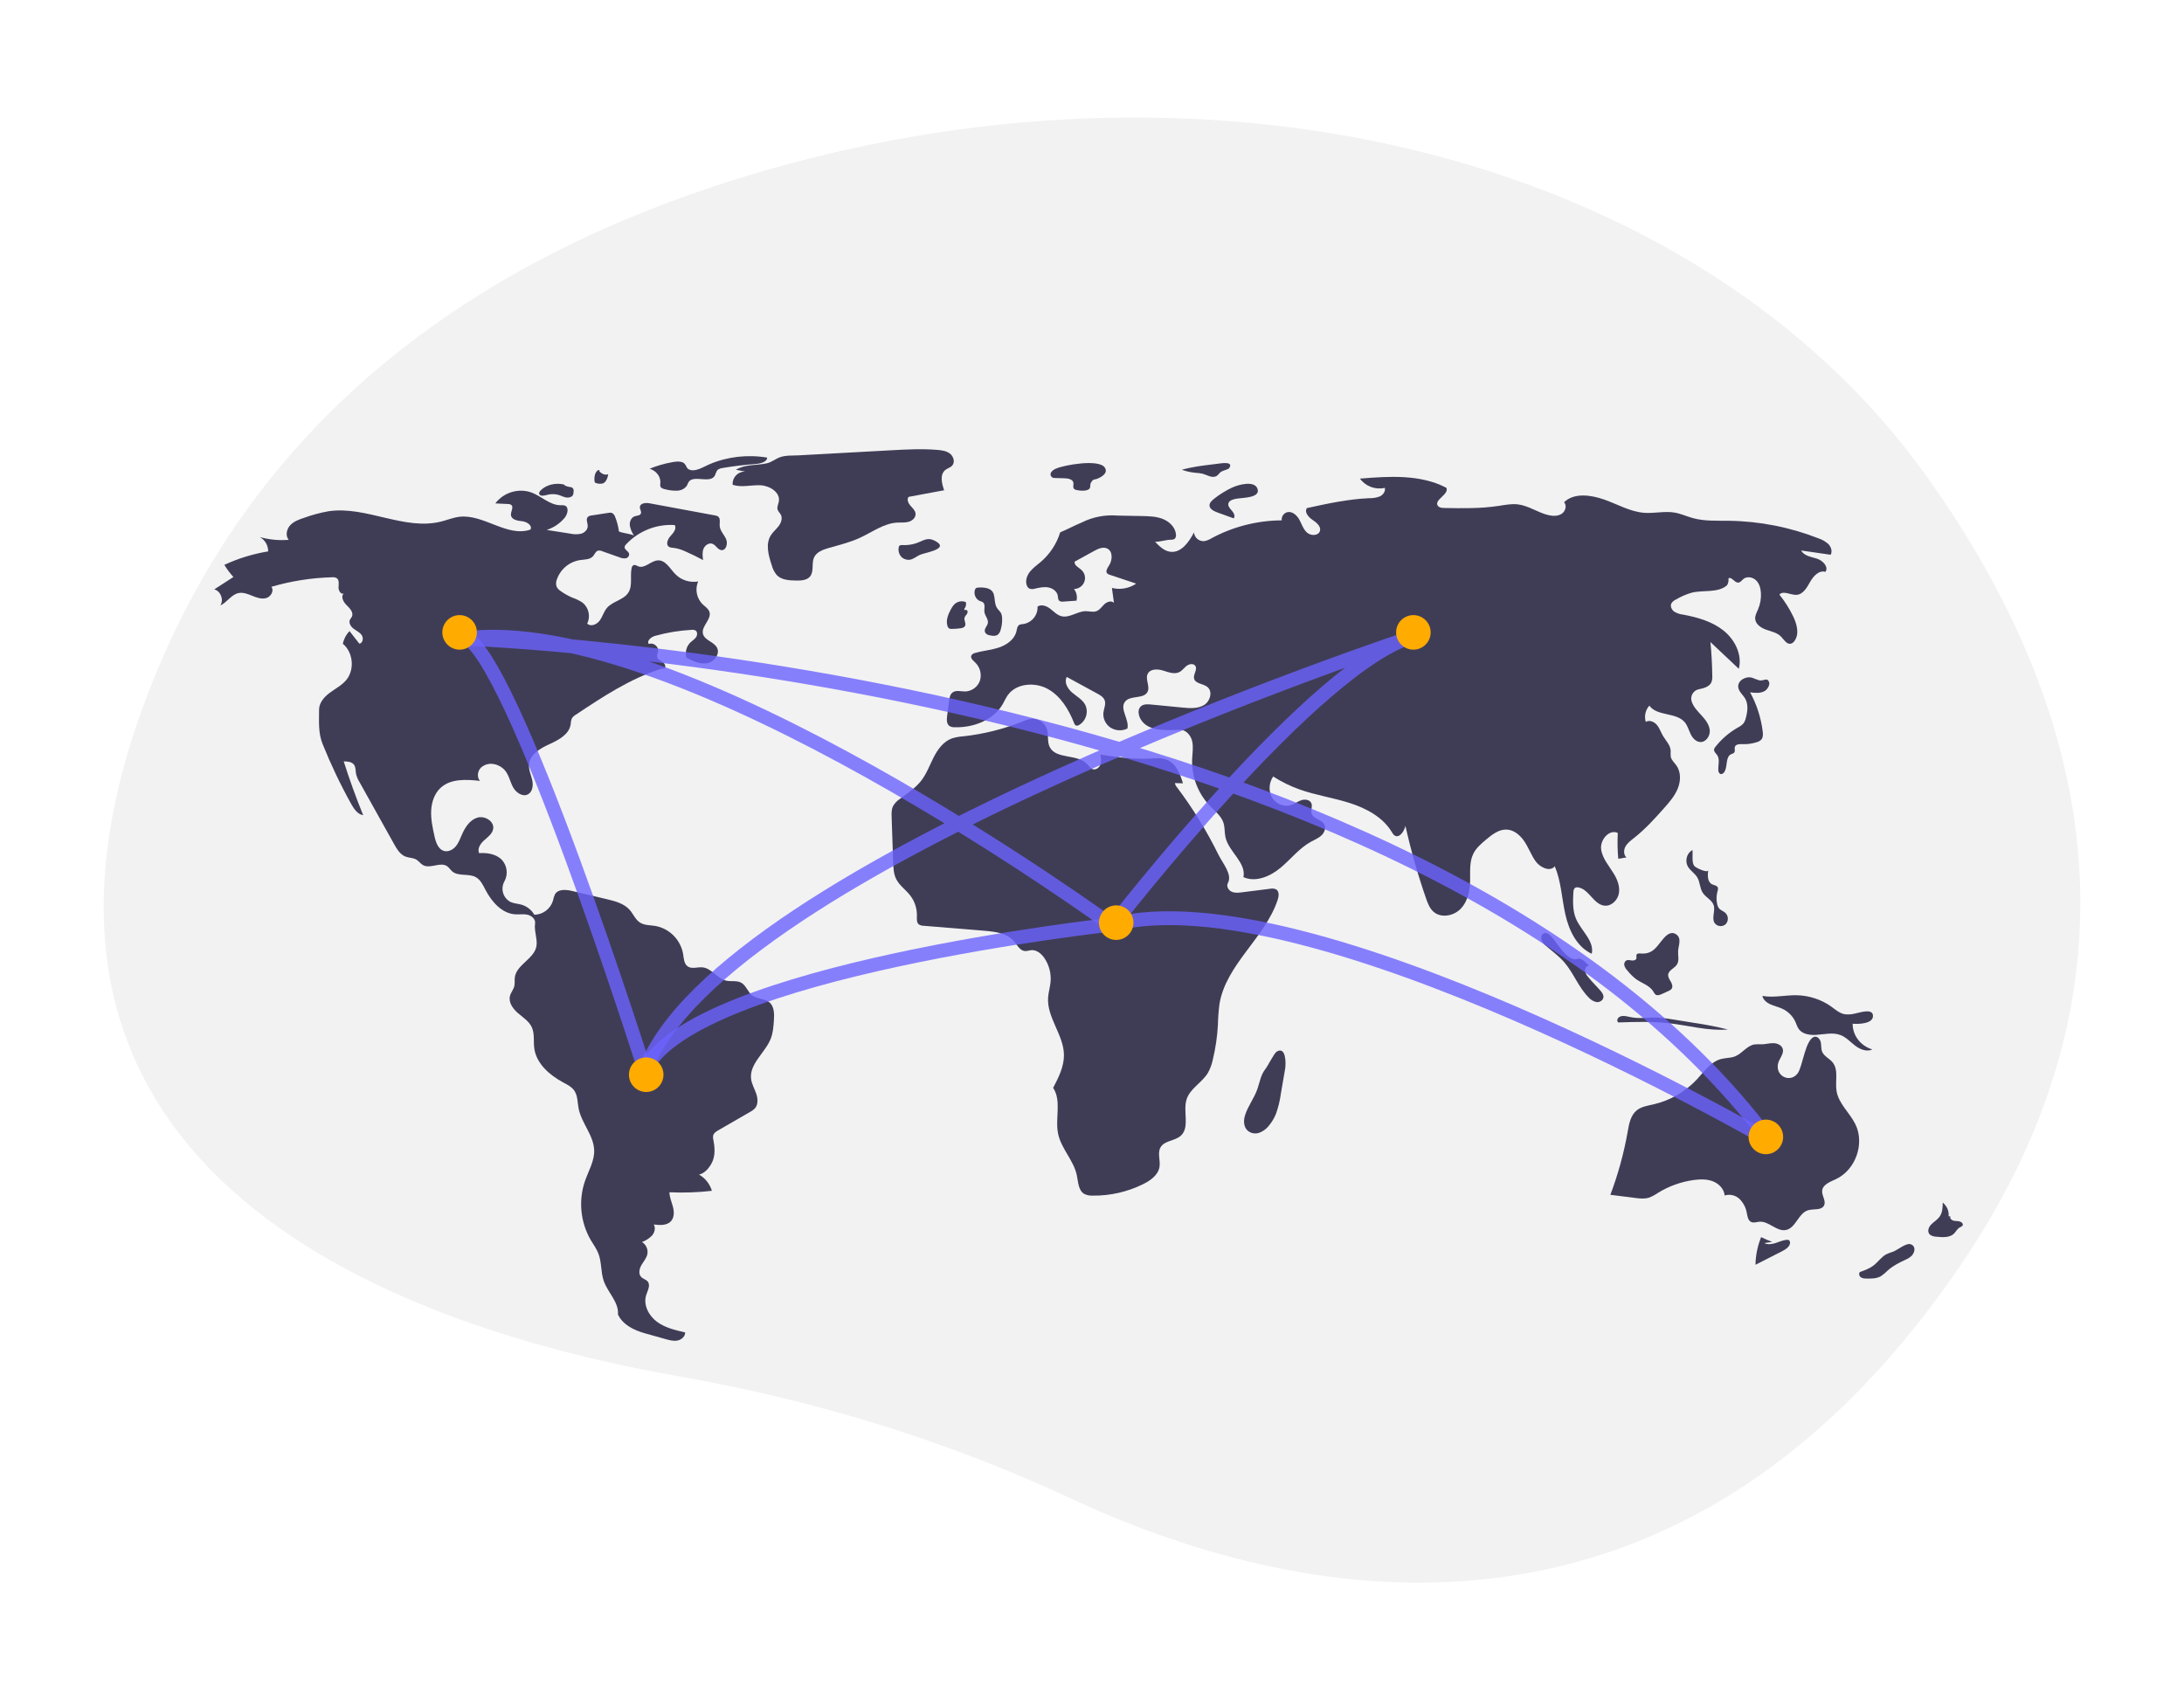
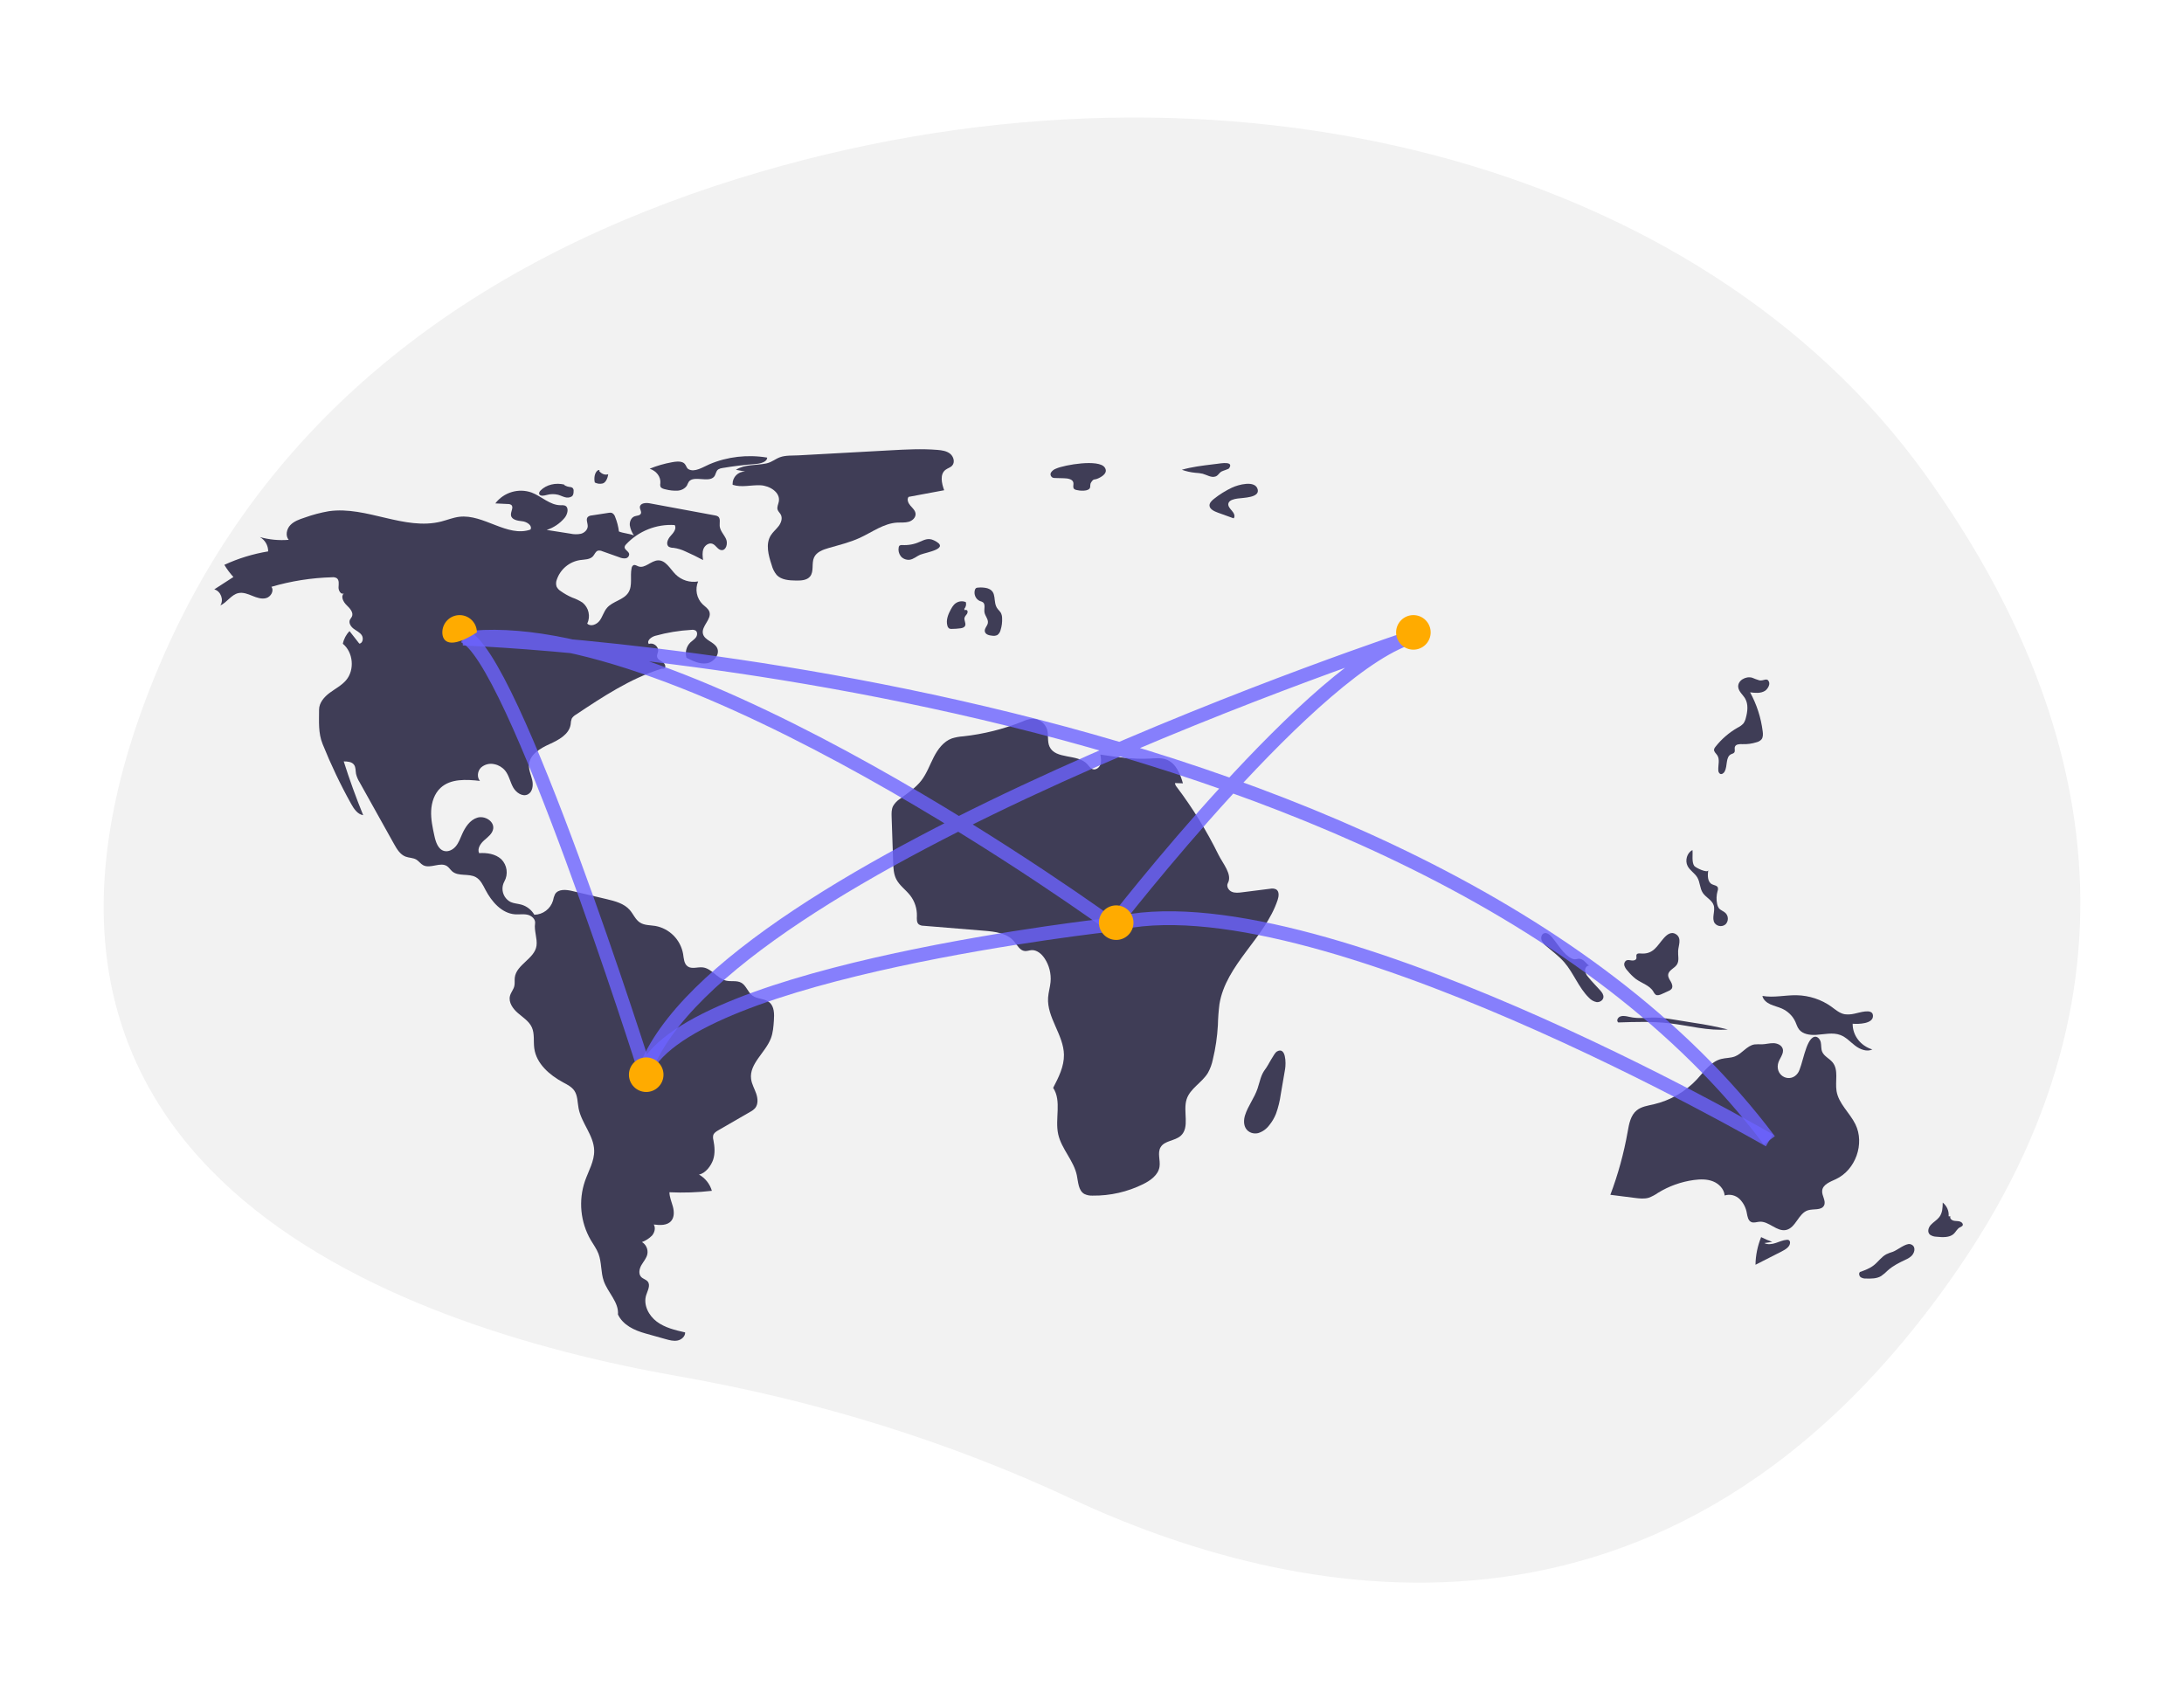
<svg xmlns="http://www.w3.org/2000/svg" width="316px" height="246px" viewBox="0 0 316 246" version="1.1">
  <title>keyword-research copy 27</title>
  <g id="Page-1" stroke="none" stroke-width="1" fill="none" fill-rule="evenodd">
    <g id="keyword-research-copy-27">
-       <rect id="Rectangle" fill="#FFFFFF" x="0" y="0" width="316" height="246" />
      <g id="Group-33" transform="translate(15, 17)">
        <path d="M263.482,51.534 C231.021,6.458 162.45,-11.827 95.012,7.866 C59.36,18.277 24.985,39.138 7.95,79.531 C-22.503,151.737 41.436,174.798 83.246,182.148 C103.463,185.702 122.504,191.672 139.903,199.8 C171.207,214.423 226.616,227.381 268.399,166.469 C298.684,122.32 285.103,81.56 263.482,51.534 Z" id="Fill-1" fill="#F2F2F2" />
        <path d="M74.553,59.902 C74.463,59.182 74.28,58.477 74.009,57.804 C73.939,57.547 73.765,57.331 73.529,57.21 C73.373,57.169 73.209,57.167 73.053,57.204 L70.608,57.58 C70.404,57.59 70.208,57.667 70.051,57.798 C69.732,58.135 70.046,58.678 70.036,59.143 C70.025,59.665 69.564,60.09 69.063,60.23 C68.552,60.334 68.025,60.327 67.517,60.211 L64.099,59.676 C65.106,59.353 66.002,58.751 66.685,57.94 C67.135,57.404 67.374,56.403 66.724,56.149 C66.531,56.096 66.329,56.079 66.13,56.101 C64.582,56.113 63.363,54.812 61.913,54.264 C60.015,53.593 57.889,54.231 56.666,55.838 L58.487,55.927 C58.658,55.917 58.828,55.963 58.972,56.057 C59.371,56.386 58.875,57.02 58.931,57.537 C59.004,58.208 59.89,58.351 60.557,58.419 C61.225,58.487 62.072,59.033 61.751,59.625 C58.395,60.788 54.981,57.352 51.457,57.775 C50.565,57.882 49.723,58.235 48.852,58.457 C43.533,59.811 38.034,56.197 32.601,56.963 C31.393,57.17 30.206,57.485 29.053,57.904 C28.314,58.149 27.542,58.413 27.005,58.979 C26.468,59.546 26.263,60.515 26.772,61.108 C25.369,61.224 23.956,61.089 22.6,60.709 C23.346,61.126 23.808,61.922 23.802,62.781 C21.611,63.141 19.478,63.795 17.461,64.727 C17.838,65.357 18.277,65.946 18.773,66.486 L16,68.279 C16.937,68.516 17.421,69.802 16.877,70.605 C17.848,70.17 18.45,69.045 19.489,68.817 C20.17,68.667 20.862,68.948 21.508,69.211 C22.154,69.474 22.863,69.729 23.532,69.532 C24.2,69.334 24.693,68.462 24.268,67.906 C27.125,67.068 30.078,66.604 33.053,66.525 C33.283,66.496 33.516,66.541 33.718,66.652 C34.106,66.923 34.004,67.507 33.983,67.98 C33.962,68.454 34.329,69.077 34.75,68.864 C34.255,69.296 34.678,70.109 35.153,70.563 C35.628,71.018 36.201,71.645 35.91,72.236 C35.834,72.39 35.705,72.513 35.632,72.669 C35.417,73.128 35.759,73.664 36.163,73.969 C36.566,74.274 37.061,74.487 37.342,74.91 C37.622,75.332 37.494,76.072 36.993,76.131 L35.568,74.31 C35.081,74.818 34.747,75.454 34.605,76.146 C36.116,77.389 36.344,79.92 35.078,81.416 C34.432,82.18 33.512,82.645 32.709,83.241 C31.907,83.837 31.164,84.687 31.166,85.69 C31.169,87.425 31.029,89.036 31.674,90.644 C32.866,93.609 34.241,96.496 35.792,99.288 C36.199,100.021 36.725,100.824 37.55,100.95 C36.508,98.396 35.569,95.802 34.734,93.168 C35.278,93.17 35.906,93.213 36.225,93.656 C36.489,94.023 36.432,94.522 36.514,94.968 C36.618,95.399 36.792,95.811 37.029,96.185 L42.008,105.111 C42.421,105.851 42.895,106.645 43.684,106.945 C44.188,107.136 44.772,107.1 45.236,107.376 C45.6,107.592 45.845,107.976 46.216,108.18 C47.265,108.755 48.724,107.651 49.704,108.339 C49.984,108.535 50.162,108.848 50.421,109.073 C51.326,109.861 52.811,109.334 53.856,109.922 C54.53,110.302 54.879,111.06 55.238,111.748 C56.138,113.47 57.595,115.156 59.523,115.294 C60.129,115.337 60.748,115.221 61.34,115.357 C61.932,115.493 62.515,116.012 62.42,116.616 C62.257,117.651 62.765,118.784 62.629,119.823 C62.38,121.715 59.713,122.546 59.484,124.441 C59.434,124.855 59.513,125.284 59.414,125.69 C59.294,126.187 58.923,126.593 58.791,127.087 C58.541,128.025 59.208,128.957 59.941,129.588 C60.674,130.219 61.549,130.762 61.95,131.645 C62.373,132.578 62.165,133.666 62.303,134.682 C62.604,136.902 64.508,138.547 66.469,139.607 C67.066,139.93 67.707,140.243 68.094,140.804 C68.598,141.536 68.548,142.5 68.717,143.374 C69.129,145.516 70.92,147.28 70.971,149.461 C71.007,151.01 70.151,152.417 69.64,153.879 C68.67,156.712 68.976,159.835 70.476,162.424 C70.859,163.074 71.316,163.687 71.587,164.392 C72.07,165.649 71.913,167.079 72.358,168.351 C72.947,170.032 74.565,171.42 74.41,173.196 C75.145,174.731 76.766,175.485 78.397,175.941 L81.32,176.76 C81.879,176.917 82.464,177.075 83.034,176.961 C83.604,176.848 84.148,176.372 84.133,175.787 C82.7,175.462 81.22,175.116 80.039,174.237 C78.858,173.358 78.048,171.794 78.497,170.386 C78.704,169.733 79.146,168.979 78.726,168.439 C78.485,168.13 78.045,168.05 77.774,167.768 C77.35,167.328 77.496,166.59 77.8,166.06 C78.105,165.53 78.545,165.056 78.667,164.457 C78.794,163.771 78.482,163.075 77.888,162.716 C78.43,162.51 78.923,162.192 79.335,161.782 C79.715,161.345 79.891,160.671 79.592,160.174 C80.48,160.287 81.53,160.343 82.113,159.659 C82.579,159.112 82.547,158.296 82.363,157.6 C82.179,156.905 81.868,156.229 81.858,155.509 C83.908,155.607 85.963,155.537 88.001,155.3 C87.707,154.301 87.036,153.456 86.134,152.946 C87.057,152.789 87.898,151.676 88.19,150.781 C88.482,149.885 88.407,148.91 88.227,147.985 C88.158,147.747 88.148,147.495 88.199,147.253 C88.303,146.919 88.629,146.716 88.93,146.542 L93.513,143.893 C93.787,143.755 94.035,143.571 94.246,143.349 C94.727,142.781 94.655,141.924 94.409,141.221 C94.164,140.518 93.77,139.857 93.675,139.118 C93.392,136.906 95.744,135.32 96.538,133.239 C96.849,132.422 96.913,131.534 96.973,130.662 C97.038,129.724 97.042,128.635 96.327,128.031 C95.642,127.452 94.57,127.582 93.853,127.043 C93.195,126.549 92.968,125.59 92.25,125.191 C91.597,124.829 90.779,125.059 90.053,124.889 C88.775,124.589 87.971,123.107 86.666,122.97 C85.929,122.892 85.096,123.255 84.492,122.823 C83.961,122.443 83.94,121.679 83.838,121.03 C83.476,118.971 81.867,117.347 79.822,116.976 C79.063,116.853 78.236,116.9 77.59,116.48 C76.936,116.055 76.636,115.259 76.123,114.67 C75.295,113.721 73.991,113.384 72.769,113.095 L67.8,111.92 C66.918,111.711 65.781,111.6 65.308,112.378 C65.168,112.674 65.068,112.988 65.013,113.311 C64.65,114.507 63.555,115.336 62.313,115.356 C61.896,114.642 61.221,114.116 60.429,113.89 C59.925,113.749 59.386,113.733 58.906,113.525 C58.172,113.165 57.704,112.411 57.704,111.59 C57.704,111.221 57.798,110.859 57.977,110.538 C58.564,109.486 58.377,108.158 57.522,107.313 C56.677,106.549 55.454,106.365 54.321,106.441 C54.025,105.79 54.521,105.055 55.055,104.581 C55.59,104.108 56.239,103.642 56.356,102.935 C56.539,101.823 55.129,100.978 54.058,101.31 C52.987,101.641 52.304,102.688 51.852,103.719 C51.592,104.311 51.372,104.935 50.963,105.434 C50.554,105.933 49.896,106.29 49.273,106.13 C48.391,105.903 48.051,104.849 47.856,103.955 C47.594,102.755 47.33,101.538 47.385,100.311 C47.44,99.083 47.851,97.823 48.751,96.992 C50.216,95.638 52.465,95.771 54.443,95.987 C53.976,95.457 54.091,94.564 54.591,94.065 C55.127,93.586 55.864,93.404 56.559,93.579 C57.155,93.703 57.692,94.027 58.084,94.496 C58.646,95.186 58.806,96.117 59.23,96.899 C59.656,97.682 60.611,98.35 61.393,97.93 C62.068,97.567 62.175,96.625 62.007,95.873 C61.839,95.122 61.482,94.391 61.543,93.623 C61.659,92.157 63.169,91.275 64.501,90.672 C65.833,90.068 67.358,89.257 67.569,87.802 C67.577,87.517 67.63,87.236 67.727,86.968 C67.875,86.732 68.08,86.538 68.324,86.404 C72.212,83.818 76.164,81.202 80.608,79.789 C80.839,79.715 80.866,79.797 81.101,79.739 C81.431,79.548 81.213,79.017 80.897,78.804 C80.58,78.59 80.158,78.426 80.078,78.051 C80.019,77.776 80.18,77.506 80.222,77.227 C80.325,76.542 79.511,75.911 78.879,76.184 C78.522,75.709 79.229,75.156 79.8,74.998 C81.515,74.523 83.275,74.233 85.051,74.135 C85.256,74.102 85.466,74.138 85.648,74.237 C85.947,74.445 85.909,74.921 85.697,75.218 C85.486,75.515 85.157,75.701 84.894,75.952 C84.308,76.527 84.088,77.385 84.325,78.172 C85.252,78.647 86.259,79.136 87.286,78.968 C88.313,78.801 89.224,77.64 88.742,76.713 C88.293,75.85 86.942,75.655 86.71,74.709 C86.438,73.601 87.997,72.616 87.646,71.53 C87.492,71.055 87.021,70.775 86.66,70.432 C85.789,69.573 85.531,68.256 86.012,67.128 C84.819,67.339 83.596,66.954 82.735,66.096 C81.952,65.3 81.326,64.045 80.213,64.08 C79.192,64.113 78.312,65.312 77.357,64.946 C77.122,64.856 76.874,64.673 76.647,64.78 C76.496,64.879 76.398,65.042 76.382,65.223 C76.139,66.39 76.557,67.721 75.924,68.729 C75.236,69.827 73.644,69.979 72.81,70.97 C72.357,71.507 72.182,72.231 71.765,72.798 C71.349,73.364 70.466,73.725 69.966,73.231 C70.47,72.189 70.189,70.924 69.292,70.196 C68.828,69.892 68.329,69.647 67.804,69.468 C67.218,69.218 66.661,68.906 66.142,68.536 C65.882,68.378 65.67,68.15 65.532,67.879 C65.421,67.538 65.437,67.169 65.573,66.839 C66.089,65.352 67.385,64.271 68.933,64.037 C69.599,63.946 70.373,63.978 70.813,63.468 C71.046,63.198 71.168,62.79 71.506,62.68 C71.722,62.637 71.947,62.665 72.146,62.76 L74.629,63.639 C74.906,63.765 75.211,63.816 75.513,63.786 C75.823,63.744 76.05,63.466 76.032,63.152 C75.952,62.737 75.318,62.538 75.376,62.12 C75.408,61.984 75.48,61.862 75.583,61.768 C77.396,59.827 79.981,58.8 82.623,58.971 C82.937,59.489 82.441,60.102 82.029,60.544 C81.616,60.986 81.285,61.776 81.783,62.117 C81.988,62.221 82.215,62.273 82.444,62.266 C83.056,62.35 83.65,62.531 84.204,62.803 C85.062,63.179 85.903,63.59 86.728,64.036 C86.655,63.489 86.586,62.912 86.792,62.401 C86.998,61.889 87.584,61.487 88.096,61.687 C88.589,61.879 88.842,62.536 89.368,62.596 C90.068,62.677 90.345,61.634 90.052,60.989 C89.76,60.343 89.18,59.802 89.131,59.094 C89.099,58.616 89.279,58.023 88.9,57.734 C88.765,57.647 88.612,57.593 88.453,57.576 L78.982,55.822 C78.419,55.718 77.607,55.798 77.582,56.373 C77.568,56.694 77.853,57.011 77.727,57.306 C77.592,57.621 77.15,57.592 76.828,57.704 C76.328,57.876 76.077,58.474 76.125,59.003 C76.213,59.53 76.415,60.03 76.718,60.468 C76.102,60.209 75.169,60.161 74.553,59.902 Z" id="Fill-2" fill="#3F3D56" />
        <path d="M66.679,53.128 C65.424,52.793 64.036,53.129 63.216,53.965 C63.055,54.135 62.921,54.37 63.055,54.554 C63.247,54.818 63.738,54.714 64.099,54.619 C64.63,54.466 65.209,54.455 65.748,54.588 C66.088,54.682 66.392,54.848 66.733,54.938 C67.07,55.052 67.46,55.006 67.743,54.819 C67.977,54.627 67.992,54.327 67.992,54.058 C68.025,53.875 67.954,53.69 67.799,53.555 C67.662,53.491 67.509,53.454 67.351,53.448 C66.999,53.396 66.68,53.245 66.45,53.023" id="Fill-3" fill="#3F3D56" />
        <path d="M71.744,51.002 C71.731,51.001 71.719,51 71.706,51 C71.319,51 71,51.581 71,52.288 C71,52.47 71.021,52.65 71.062,52.816 C71.433,53.001 71.821,53.047 72.203,52.952 C72.591,52.842 72.906,52.314 73,51.618 C72.551,51.767 72.088,51.605 71.7,51.165" id="Fill-4" fill="#3F3D56" />
        <path d="M82.223,49.882 C81.109,50.084 80.027,50.398 79,50.818 C79.992,51.144 80.622,51.992 80.546,52.899 C80.503,53.069 80.508,53.245 80.561,53.413 C80.679,53.659 81.022,53.751 81.324,53.814 C81.866,53.955 82.431,54.016 82.997,53.996 C83.571,53.971 84.093,53.698 84.382,53.272 C84.464,53.073 84.56,52.879 84.67,52.69 C85.393,51.748 87.54,52.887 88.316,51.977 C88.589,51.656 88.564,51.174 88.921,50.919 C89.105,50.809 89.318,50.739 89.542,50.716 C91.103,50.451 92.679,50.259 94.264,50.141 C95.015,50.085 95.994,49.855 96,49.21 C93.172,48.735 90.238,49.072 87.657,50.17 C86.727,50.568 85.497,51.407 84.601,50.878 C84.265,50.68 84.282,50.148 83.82,49.925 C83.348,49.698 82.724,49.79 82.223,49.882 Z" id="Fill-5" fill="#3F3D56" />
        <path d="M91.481,50.973 L92.842,51.235 C92.816,51.233 92.79,51.233 92.764,51.233 C91.796,51.233 91,52.029 91,52.996 C91,53.045 91.002,53.095 91.006,53.145 C92.281,53.571 93.671,53.156 95.014,53.213 C96.357,53.27 97.919,54.228 97.69,55.552 C97.621,55.952 97.389,56.352 97.509,56.74 C97.594,57.012 97.834,57.205 97.969,57.455 C98.251,57.977 98.026,58.637 97.669,59.111 C97.313,59.586 96.834,59.964 96.521,60.468 C95.743,61.722 96.185,63.343 96.649,64.744 C96.783,65.273 97.03,65.767 97.374,66.191 C98.061,66.921 99.18,66.984 100.182,66.999 C100.911,67.009 101.747,66.973 102.208,66.409 C102.81,65.671 102.389,64.521 102.785,63.656 C103.145,62.87 104.063,62.533 104.894,62.293 C106.417,61.855 107.968,61.483 109.408,60.821 C111.195,60 112.866,58.719 114.831,58.613 C115.382,58.584 115.947,58.649 116.478,58.498 C117.009,58.347 117.513,57.888 117.473,57.338 C117.438,56.868 117.04,56.523 116.729,56.168 C116.418,55.814 116.174,55.269 116.46,54.894 L121.61,53.933 C121.245,52.939 120.96,51.629 121.799,50.982 C122.102,50.749 122.507,50.655 122.765,50.373 C123.204,49.892 122.983,49.063 122.476,48.654 C121.969,48.245 121.283,48.15 120.634,48.096 C118.376,47.909 116.105,48.032 113.843,48.156 C109.42,48.399 104.998,48.641 100.575,48.883 C99.685,48.932 98.657,48.857 97.841,49.161 C97.149,49.418 96.658,49.89 95.867,50.055 C94.408,50.361 92.801,50.154 91.481,50.973 Z" id="Fill-6" fill="#3F3D56" />
        <path d="M115.543,61.862 C115.407,61.843 115.269,61.871 115.156,61.94 C115.081,62.013 115.037,62.106 115.03,62.205 C114.944,62.639 115.046,63.087 115.316,63.457 C115.596,63.827 116.082,64.033 116.582,63.996 C117.181,63.928 117.623,63.474 118.174,63.253 C119.023,62.912 122.629,62.381 120.135,61.186 C119.275,60.774 118.719,61.137 118.042,61.409 C117.271,61.759 116.407,61.915 115.543,61.862 Z" id="Fill-7" fill="#3F3D56" />
        <path d="M137.811,50.798 C137.501,50.909 137.242,51.107 137.074,51.361 C136.914,51.627 137.022,51.961 137.317,52.114 C137.433,52.151 137.555,52.168 137.678,52.165 L138.938,52.198 C139.474,52.212 140.142,52.312 140.286,52.765 C140.393,53.101 140.154,53.532 140.442,53.773 C140.566,53.857 140.715,53.908 140.871,53.919 C141.286,54.013 141.719,54.025 142.14,53.955 C143.057,53.74 142.575,53.249 142.864,52.811 C143.306,52.142 143.23,52.547 144.008,52.164 C144.583,51.881 145.326,51.367 144.846,50.646 C144.012,49.391 139.042,50.258 137.811,50.798 Z" id="Fill-8" fill="#3F3D56" />
        <path d="M161.065,50.115 L160.407,50.196 C158.923,50.377 157.43,50.561 156,50.97 C156.619,51.195 157.268,51.341 157.93,51.405 C158.294,51.422 158.656,51.469 159.011,51.546 C159.643,51.719 160.279,52.165 160.889,51.936 C161.268,51.795 161.391,51.433 161.704,51.241 C161.921,51.109 162.741,50.895 162.833,50.761 C163.575,49.681 161.636,50.045 161.065,50.115 Z" id="Fill-9" fill="#3F3D56" />
        <path d="M163.245,53.559 C162.303,54.008 161.429,54.555 160.642,55.186 C160.31,55.452 159.972,55.783 160.002,56.17 C160.042,56.685 160.685,56.984 161.241,57.185 L163.497,58 C163.77,57.671 163.52,57.217 163.237,56.893 C162.954,56.57 162.618,56.195 162.743,55.806 C162.886,55.362 163.52,55.211 164.052,55.134 C164.919,55.009 167.258,55.019 166.977,53.827 C166.645,52.422 164.115,53.143 163.245,53.559 Z" id="Fill-10" fill="#3F3D56" />
        <path d="M165.138,144.387 C164.945,145.006 164.927,145.735 165.26,146.275 C165.634,146.881 166.381,147.107 167.028,146.953 C167.672,146.763 168.246,146.353 168.669,145.781 C169.056,145.302 169.375,144.76 169.613,144.173 C169.946,143.26 170.181,142.305 170.313,141.33 L170.941,137.67 C171.081,136.852 171.076,134.344 169.722,135.161 C169.352,135.385 168.496,137.147 168.109,137.647 C167.41,138.547 167.318,139.421 166.95,140.512 C166.489,141.879 165.564,143.018 165.138,144.387 Z" id="Fill-11" fill="#3F3D56" />
        <path d="M241.426,162.689 C240.872,162.495 240.334,162.264 239.816,162 C239.297,163.283 239.021,164.635 239,166 L242.793,164.07 C243.364,163.779 244.01,163.376 243.999,162.786 C244.01,162.638 243.929,162.496 243.79,162.417 C243.704,162.387 243.612,162.377 243.523,162.389 C242.96,162.431 242.448,162.68 241.917,162.853 C241.387,163.026 240.766,163.118 240.279,162.861" id="Fill-12" fill="#3F3D56" />
        <path d="M258.877,164.12 C258.548,164.215 258.225,164.339 257.913,164.488 C257.221,164.862 256.75,165.573 256.128,166.065 C255.534,166.536 254.817,166.795 254.114,167.047 C253.908,167.241 254.003,167.633 254.226,167.804 C254.47,167.95 254.746,168.016 255.023,167.994 C255.752,168.011 256.522,168.019 257.163,167.643 C257.524,167.394 257.86,167.11 258.17,166.793 C258.919,166.129 259.817,165.691 260.706,165.267 C261.029,165.137 261.33,164.947 261.591,164.705 C262.148,164.12 262.188,163.216 261.383,163.017 C260.731,162.856 259.499,163.906 258.877,164.12 Z" id="Fill-13" fill="#3F3D56" />
        <path d="M266.941,158.981 C267.022,158.243 266.709,157.512 266.091,157 C266.084,157.73 266.057,158.507 265.586,159.11 C265.251,159.54 264.726,159.831 264.357,160.24 C263.99,160.65 263.827,161.299 264.257,161.658 C264.533,161.841 264.87,161.941 265.214,161.945 C266.074,162.033 267.066,162.083 267.669,161.542 C267.997,161.247 268.158,160.81 268.559,160.594 C268.708,160.539 268.842,160.456 268.949,160.35 C269.113,160.121 268.852,159.819 268.556,159.736 C268.258,159.654 267.933,159.693 267.635,159.614 C267.337,159.536 267.066,159.244 267.217,159.008" id="Fill-14" fill="#3F3D56" />
        <path d="M253.277,129.678 C252.834,129.78 252.373,129.805 251.92,129.753 C251.166,129.623 250.578,129.089 249.971,128.651 C248.525,127.616 246.766,127.038 244.946,127.001 C243.293,126.972 241.624,127.393 240,127.099 C240.106,127.654 240.611,128.07 241.15,128.317 C241.689,128.565 242.284,128.689 242.825,128.931 C243.693,129.323 244.38,129.996 244.763,130.826 C244.937,131.209 245.048,131.625 245.31,131.959 C245.85,132.642 246.874,132.792 247.778,132.736 C248.954,132.663 250.185,132.345 251.279,132.757 C252.118,133.073 252.718,133.762 253.419,134.298 C254.118,134.834 255.104,135.232 255.906,134.845 C254.197,134.326 253.041,132.812 253.06,131.124 C253.848,131.192 256.118,131.166 255.995,129.907 C255.892,128.84 253.954,129.563 253.277,129.678 Z" id="Fill-15" fill="#3F3D56" />
        <path d="M242.248,136.971 C242.392,136.186 243.181,135.493 242.935,134.734 C242.764,134.208 242.151,133.949 241.596,133.936 C241.04,133.923 240.494,134.087 239.938,134.103 C239.577,134.084 239.214,134.089 238.853,134.118 C237.751,134.298 237.071,135.445 236.031,135.853 C235.399,136.101 234.69,136.054 234.032,136.225 C232.54,136.615 231.596,138.014 230.553,139.142 C228.868,140.956 226.673,142.227 224.252,142.789 C223.403,142.984 222.491,143.109 221.817,143.656 C220.924,144.38 220.704,145.621 220.506,146.748 C219.957,149.862 219.118,152.918 218,155.877 L221.543,156.326 C222.216,156.411 222.914,156.495 223.563,156.297 C224.035,156.12 224.481,155.884 224.892,155.594 C226.47,154.622 228.236,153.989 230.076,153.737 C231.003,153.611 231.976,153.588 232.847,153.93 C233.717,154.272 234.464,155.048 234.537,155.975 C235.303,155.738 236.141,155.94 236.712,156.5 C237.267,157.061 237.63,157.781 237.751,158.557 C237.844,159.038 237.938,159.615 238.387,159.816 C238.754,159.981 239.175,159.804 239.577,159.772 C240.938,159.664 242.069,161.24 243.407,160.969 C244.844,160.677 245.197,158.543 246.597,158.116 C247.401,157.87 248.529,158.169 248.916,157.426 C249.253,156.772 248.576,156.016 248.648,155.283 C248.732,154.381 249.805,153.998 250.631,153.613 C253.484,152.285 254.837,148.477 253.454,145.668 C252.637,144.004 251.026,142.694 250.728,140.866 C250.5,139.459 251.058,137.819 250.155,136.712 C249.695,136.149 248.916,135.838 248.643,135.166 C248.471,134.743 248.541,134.263 248.447,133.816 C248.355,133.37 247.963,132.902 247.518,133.018 C246.227,133.354 245.815,137.311 245.123,138.272 C244.072,139.734 241.917,138.771 242.248,136.971 Z" id="Fill-16" fill="#3F3D56" />
        <path d="M220.708,130.124 C220.297,130.027 219.849,129.931 219.455,130.07 C219.062,130.209 218.832,130.696 219.148,130.938 C221.618,130.857 224.103,130.776 226.552,131.06 C229.374,131.386 232.166,132.195 235,131.957 C233.381,131.553 231.736,131.231 230.072,130.991 L227.297,130.543 C226.553,130.412 225.801,130.314 225.045,130.249 C223.462,130.139 222.264,130.492 220.708,130.124 Z" id="Fill-17" fill="#3F3D56" />
        <path d="M222.371,120.961 C222.166,120.944 221.911,120.93 221.805,121.105 C221.703,121.273 221.82,121.494 221.765,121.682 C221.69,121.938 221.351,122.004 221.085,121.969 C220.818,121.934 220.529,121.85 220.293,121.978 C220.047,122.145 219.941,122.454 220.033,122.735 C220.13,123.007 220.286,123.254 220.491,123.459 C220.84,123.896 221.239,124.293 221.678,124.641 C222.529,125.265 223.682,125.565 224.218,126.47 C224.294,126.645 224.41,126.8 224.557,126.923 C224.815,127.084 225.15,126.961 225.427,126.836 L226.398,126.395 C226.573,126.333 226.729,126.228 226.852,126.089 C227.074,125.79 226.938,125.366 226.752,125.044 C226.565,124.722 226.327,124.389 226.367,124.02 C226.438,123.362 227.291,123.111 227.641,122.548 C227.994,121.981 227.764,121.25 227.805,120.584 C227.853,119.806 228.346,118.793 227.553,118.211 C226.878,117.717 226.234,118.174 225.75,118.72 C224.73,119.87 224.247,121.117 222.371,120.961 Z" id="Fill-18" fill="#3F3D56" />
        <path d="M229.182,108.314 C229.518,108.957 230.219,109.341 230.586,109.967 C230.983,110.646 230.938,111.523 231.37,112.181 C231.812,112.856 232.702,113.214 232.95,113.982 C233.221,114.821 232.607,115.84 233.097,116.572 C233.302,116.841 233.623,117 233.962,117 C234.233,117 234.493,116.9 234.693,116.718 C235.12,116.254 235.099,115.525 234.645,115.086 C234.355,114.822 233.938,114.708 233.696,114.4 C233.57,114.222 233.486,114.017 233.45,113.802 C233.318,113.182 233.34,112.538 233.512,111.927 C233.577,111.772 233.593,111.601 233.559,111.437 C233.45,111.12 233.021,111.098 232.72,110.951 C232.036,110.617 232.052,109.653 232.172,108.902 C232.092,109.402 230.309,108.552 230.123,108.269 C229.752,107.707 229.953,106.622 229.88,106 C229.079,106.385 228.771,107.528 229.182,108.314 Z" id="Fill-19" fill="#3F3D56" />
        <path d="M209.544,118.595 C209.23,118.228 208.758,117.844 208.338,118.065 C208.017,118.234 207.929,118.698 208.055,119.05 C208.208,119.391 208.444,119.685 208.739,119.902 C209.614,120.658 210.557,121.34 211.321,122.218 C212.688,123.79 213.413,125.91 214.9,127.358 C215.198,127.694 215.594,127.918 216.026,127.996 C216.459,128.038 216.946,127.748 216.996,127.296 C217.036,126.923 216.788,126.59 216.546,126.314 C215.968,125.657 215.336,125.052 214.791,124.365 C214.539,124.102 214.381,123.756 214.342,123.385 C214.339,123.016 214.662,122.629 215.004,122.72 C214.588,122.609 214.279,121.883 213.667,121.747 C213.156,121.633 213.033,121.963 212.425,121.691 C211.265,121.17 210.356,119.546 209.544,118.595 Z" id="Fill-20" fill="#3F3D56" />
        <path d="M239.57,81.443 C239.214,81.336 238.864,81.209 238.522,81.063 C237.601,80.783 236.382,81.47 236.505,82.438 C236.587,83.082 237.176,83.516 237.502,84.074 C237.985,84.901 237.856,85.951 237.603,86.878 C237.54,87.165 237.422,87.436 237.254,87.676 C237.02,87.929 236.739,88.133 236.429,88.279 C235.185,88.987 234.088,89.933 233.199,91.065 C233.102,91.169 233.035,91.298 233.004,91.438 C232.96,91.765 233.284,92.003 233.467,92.276 C233.873,92.882 233.579,93.697 233.62,94.428 C233.607,94.639 233.703,94.841 233.872,94.963 C234.117,95.089 234.408,94.874 234.54,94.63 C234.981,93.819 234.649,92.518 235.476,92.127 C235.632,92.053 235.822,92.022 235.926,91.882 C236.092,91.661 235.932,91.333 236.016,91.069 C236.142,90.672 236.677,90.654 237.087,90.672 C237.794,90.702 238.501,90.606 239.176,90.389 C239.44,90.326 239.681,90.184 239.867,89.983 C240.114,89.67 240.093,89.224 240.043,88.826 C239.796,86.841 239.177,84.923 238.219,83.174 C238.945,83.268 239.735,83.35 240.362,82.965 C240.713,82.75 241.133,82.107 240.96,81.669 C240.684,80.976 240.187,81.559 239.57,81.443 Z" id="Fill-21" fill="#3F3D56" />
        <path d="M144.204,92.178 C144.292,92.651 144.378,93.148 144.223,93.603 C144.069,94.058 143.583,94.439 143.123,94.299 C142.767,94.191 142.561,93.832 142.308,93.558 C140.9,92.037 137.725,92.918 136.856,91.035 C136.501,90.267 136.742,89.346 136.5,88.535 C136.187,87.574 135.257,86.941 134.25,87.004 C133.802,87.069 133.365,87.199 132.955,87.391 C130.206,88.494 127.32,89.217 124.376,89.54 C123.817,89.574 123.264,89.675 122.728,89.841 C121.519,90.279 120.693,91.402 120.106,92.547 C119.518,93.692 119.084,94.932 118.296,95.949 C117.468,97.018 116.308,97.767 115.225,98.577 C114.808,98.846 114.461,99.211 114.212,99.64 C113.977,100.123 113.991,100.684 114.009,101.221 L114.23,107.735 C114.259,108.573 114.294,109.441 114.669,110.191 C115.136,111.127 116.06,111.741 116.701,112.568 C117.355,113.418 117.696,114.469 117.665,115.541 C117.652,115.972 117.609,116.482 117.945,116.753 C118.148,116.886 118.387,116.954 118.63,116.951 L127.43,117.672 C128.977,117.799 130.693,118.008 131.703,119.188 C132.18,119.746 132.563,120.548 133.294,120.607 C133.607,120.633 133.912,120.504 134.226,120.479 C135.016,120.417 135.711,121.018 136.149,121.68 C136.813,122.689 137.114,123.894 137.003,125.097 C136.931,125.852 136.698,126.586 136.647,127.343 C136.455,130.223 138.894,132.726 138.941,135.612 C138.968,137.31 138.164,138.896 137.379,140.401 C138.645,142.322 137.608,144.88 138.113,147.126 C138.591,149.257 140.365,150.925 140.807,153.064 C141.009,154.043 141.021,155.247 141.883,155.752 C142.261,155.936 142.681,156.02 143.101,155.996 C145.634,156.026 148.139,155.455 150.41,154.329 C151.476,153.799 152.581,153.009 152.767,151.832 C152.917,150.882 152.437,149.821 152.926,148.994 C153.502,148.019 154.979,148.097 155.827,147.347 C157.203,146.132 156.13,143.814 156.688,142.063 C157.189,140.49 158.914,139.654 159.769,138.241 C160.106,137.634 160.347,136.978 160.485,136.298 C160.877,134.671 161.121,133.011 161.214,131.34 C161.237,130.325 161.312,129.312 161.438,128.304 C162.36,122.567 168.023,118.726 169.861,113.215 C170.037,112.688 170.119,111.988 169.652,111.69 C169.374,111.557 169.06,111.524 168.761,111.596 L164.705,112.108 C164.201,112.172 163.667,112.232 163.205,112.022 C162.742,111.812 162.41,111.226 162.656,110.781 C163.345,109.531 161.928,107.952 161.298,106.671 C159.602,103.222 157.583,99.943 155.268,96.877 C155.12,96.719 155.027,96.517 155.003,96.302 L156.155,96.34 C155.766,94.944 155.125,93.416 153.77,92.905 C153.007,92.617 152.161,92.716 151.347,92.761 C149.014,92.889 146.513,92.536 144.204,92.178 Z" id="Fill-22" fill="#3F3D56" />
-         <path d="M152.132,61.395 C152.748,62.04 153.438,62.724 154.328,62.836 C155.902,63.035 157.033,61.43 157.754,60.036 C157.809,60.77 158.456,61.336 159.201,61.302 C159.59,61.237 159.96,61.094 160.29,60.882 C163.407,59.202 166.9,58.311 170.452,58.291 C170.382,57.744 170.746,57.227 171.29,57.101 C172.013,56.96 172.663,57.576 173.012,58.216 C173.36,58.856 173.577,59.597 174.131,60.076 C174.685,60.555 175.757,60.534 175.975,59.84 C176.185,59.175 175.482,58.607 174.898,58.214 C174.313,57.822 173.697,57.095 174.091,56.516 C177.076,55.864 180.079,55.21 183.134,55.081 C183.654,55.099 184.172,55.011 184.656,54.822 C185.122,54.597 185.492,54.085 185.367,53.588 C184.006,53.904 182.58,53.373 181.77,52.25 C186.008,51.905 190.516,51.611 194.272,53.578 C194.723,54.532 192.425,55.326 193.04,56.187 C193.236,56.462 193.629,56.494 193.969,56.5 C196.579,56.548 199.205,56.595 201.785,56.206 C202.728,56.064 203.681,55.863 204.628,55.979 C206.205,56.17 207.554,57.208 209.105,57.547 C209.737,57.685 210.445,57.689 210.977,57.327 C211.51,56.965 211.739,56.14 211.302,55.669 C212.763,54.257 215.188,54.607 217.115,55.283 C219.042,55.959 220.868,57.049 222.908,57.2 C224.37,57.308 225.853,56.92 227.299,57.166 C228.207,57.321 229.052,57.72 229.94,57.965 C231.619,58.428 233.395,58.33 235.138,58.352 C239.586,58.411 243.985,59.274 248.118,60.896 C248.655,61.069 249.147,61.356 249.56,61.737 C249.946,62.143 250.141,62.774 249.882,63.268 L245.612,62.652 C246.016,63.434 247.054,63.567 247.9,63.836 C248.746,64.106 249.623,65.026 249.115,65.745 C248.198,65.458 247.37,66.361 246.905,67.192 C246.443,68.023 245.879,69.018 244.921,69.069 C244.06,69.114 243.021,68.392 242.46,69.037 C243.234,69.999 243.897,71.045 244.437,72.153 C244.989,73.29 245.385,74.723 244.637,75.746 C244.518,75.929 244.339,76.065 244.131,76.132 C243.52,76.285 243.123,75.547 242.685,75.101 C242.133,74.538 241.298,74.378 240.55,74.114 C239.802,73.85 239.015,73.331 238.956,72.55 C238.92,72.063 239.18,71.612 239.372,71.162 C239.694,70.405 239.835,69.585 239.783,68.766 C239.742,68.106 239.554,67.42 239.074,66.96 C238.594,66.499 237.765,66.353 237.249,66.775 C237.009,66.972 236.816,67.286 236.504,67.298 C235.952,67.319 235.528,66.37 235.084,66.694 C235.136,67.039 235.064,67.392 234.879,67.689 C233.555,68.826 231.519,68.345 229.811,68.746 C228.999,68.976 228.222,69.311 227.499,69.742 C227.229,69.856 226.999,70.046 226.838,70.289 C226.625,70.698 226.86,71.221 227.236,71.493 C227.634,71.734 228.082,71.885 228.547,71.934 C230.629,72.323 232.742,72.925 234.386,74.244 C236.03,75.563 237.108,77.744 236.587,79.77 L232.481,75.9 C232.637,77.525 232.726,79.155 232.747,80.788 C232.773,81.107 232.729,81.428 232.617,81.728 C232.324,82.366 231.53,82.581 230.835,82.722 C230.179,82.844 229.7,83.415 229.7,84.074 C229.7,84.213 229.722,84.352 229.764,84.485 C230.011,85.279 230.627,85.898 231.191,86.515 C231.755,87.132 232.31,87.833 232.384,88.66 C232.457,89.488 231.824,90.42 230.984,90.363 C230.347,90.319 229.875,89.757 229.603,89.187 C229.331,88.617 229.17,87.983 228.762,87.498 C227.526,86.033 224.751,86.661 223.644,85.098 C223.071,85.739 222.875,86.63 223.127,87.448 C223.642,87.13 224.347,87.425 224.733,87.887 C225.12,88.349 225.303,88.941 225.607,89.46 C226.017,90.16 226.669,90.781 226.726,91.587 C226.711,91.892 226.716,92.198 226.742,92.502 C226.843,92.991 227.262,93.342 227.553,93.75 C228.228,94.7 228.195,96.006 227.759,97.084 C227.324,98.163 226.542,99.064 225.767,99.937 C224.413,101.463 223.032,102.98 221.428,104.247 C220.97,104.609 220.481,104.964 220.196,105.47 C219.911,105.975 219.896,106.685 220.334,107.069 C220.021,107.085 219.458,107.237 219.145,107.252 C219.035,106.012 219.011,104.765 219.073,103.522 C217.836,102.936 216.504,104.505 216.663,105.85 C216.823,107.194 217.809,108.273 218.511,109.436 C219.024,110.287 219.406,111.279 219.235,112.254 C219.063,113.23 218.18,114.129 217.18,114.043 C215.59,113.907 214.925,111.655 213.349,111.397 C213.211,111.365 213.065,111.379 212.935,111.438 C212.701,111.564 212.661,111.873 212.647,112.135 C212.583,113.425 212.527,114.765 213.038,115.954 C213.784,117.693 215.713,119.154 215.308,121 C213.129,120.001 211.996,117.59 211.481,115.274 C210.966,112.959 210.881,110.528 209.959,108.339 C209.258,109.224 207.786,108.492 207.146,107.564 C206.54,106.683 206.166,105.664 205.578,104.772 C204.989,103.88 204.087,103.081 203.009,103.032 C201.878,102.98 200.898,103.745 200.036,104.468 C199.327,105.063 198.599,105.681 198.184,106.502 C197.581,107.698 197.739,109.108 197.71,110.443 C197.679,111.887 197.368,113.41 196.371,114.467 C195.373,115.523 193.532,115.891 192.432,114.939 C191.857,114.442 191.579,113.699 191.331,112.986 C190.137,109.548 189.143,106.047 188.352,102.498 C188.168,103.307 187.446,104.352 186.757,103.874 C186.603,103.746 186.478,103.587 186.39,103.407 C185.105,101.259 182.725,99.971 180.32,99.198 C177.915,98.425 175.385,98.065 173.007,97.216 C171.675,96.74 170.402,96.115 169.214,95.352 C168.598,96.245 168.528,97.403 169.032,98.362 C169.559,99.283 170.753,99.816 171.775,99.494 C172.302,99.328 172.748,98.966 173.272,98.788 C173.796,98.609 174.499,98.697 174.729,99.195 C174.948,99.671 174.616,100.248 174.781,100.745 C175.031,101.503 176.19,101.562 176.595,102.251 C176.897,102.764 176.649,103.446 176.218,103.859 C175.788,104.274 175.213,104.501 174.688,104.789 C172.983,105.724 171.77,107.32 170.28,108.562 C168.79,109.804 166.688,110.711 164.912,109.914 C165.335,107.8 162.782,106.248 162.312,104.144 C162.158,103.451 162.238,102.715 162.017,102.04 C161.697,101.063 160.818,100.391 160.097,99.65 C158.331,97.816 157.389,95.354 157.489,92.826 C157.527,91.956 157.69,91.072 157.489,90.225 C157.288,89.377 156.576,88.556 155.694,88.595 C153.68,88.683 151.143,88.83 150.086,87.137 C149.709,86.532 149.544,85.647 150.09,85.184 C150.474,84.858 151.042,84.888 151.548,84.937 L156.086,85.377 C157.147,85.481 158.294,85.565 159.205,85.018 C160.116,84.471 160.511,83.018 159.668,82.374 C159.051,81.904 157.947,81.93 157.768,81.182 C157.619,80.558 158.318,79.852 157.94,79.331 C157.67,78.958 157.061,79.061 156.692,79.341 C156.323,79.621 156.056,80.03 155.643,80.242 C154.919,80.614 154.053,80.26 153.274,80.02 C152.495,79.779 151.451,79.759 151.073,80.472 C150.65,81.271 151.448,82.316 151.028,83.116 C150.474,84.174 148.596,83.572 147.817,84.481 C146.923,85.525 148.425,87.081 148.124,88.415 C147.342,88.797 146.411,88.745 145.678,88.279 C144.955,87.794 144.56,86.954 144.651,86.097 C144.726,85.498 145.043,84.885 144.83,84.319 C144.658,83.86 144.192,83.587 143.758,83.351 L139.348,80.948 C138.939,81.697 139.456,82.625 140.104,83.188 C140.751,83.751 141.562,84.175 141.987,84.915 C142.543,85.974 142.161,87.293 141.123,87.904 C140.995,87.99 140.835,88.018 140.685,87.979 C140.543,87.896 140.441,87.761 140.402,87.603 C139.624,85.639 138.455,83.702 136.588,82.677 C134.72,81.651 132.036,81.862 130.811,83.59 C130.52,84 130.325,84.468 130.072,84.902 C128.725,87.208 125.839,88.3 123.142,88.228 C122.878,88.243 122.616,88.182 122.386,88.053 C121.95,87.756 121.97,87.126 122.036,86.608 L122.319,84.409 C122.376,83.967 122.459,83.479 122.813,83.203 C123.313,82.814 124.033,83.06 124.67,83.051 C125.655,83.005 126.511,82.354 126.805,81.425 C127.067,80.492 126.782,79.488 126.067,78.825 C125.775,78.554 125.384,78.215 125.538,77.851 C125.662,77.647 125.872,77.508 126.11,77.471 C127.253,77.143 128.461,77.058 129.585,76.671 C130.708,76.285 131.798,75.495 132.064,74.351 C132.146,74 132.183,73.576 132.502,73.402 C132.663,73.335 132.835,73.3 133.009,73.3 C134.265,73.124 135.188,72.017 135.121,70.767 C135.66,70.396 136.414,70.669 136.935,71.064 C137.457,71.459 137.916,71.98 138.55,72.151 C139.732,72.468 140.874,71.436 142.098,71.431 C142.613,71.429 143.146,71.609 143.631,71.437 C144.122,71.262 144.415,70.78 144.792,70.424 C145.169,70.067 145.83,69.85 146.178,70.234 L145.882,68.069 C147.089,68.37 148.371,68.141 149.394,67.443 L145.564,66.166 C145.431,66.133 145.307,66.068 145.206,65.977 C144.927,65.682 145.204,65.221 145.43,64.885 C145.972,64.08 146.063,62.755 145.172,62.355 C144.564,62.082 143.866,62.41 143.282,62.731 L140.487,64.268 C140.398,64.792 141.048,65.089 141.45,65.442 C141.795,65.745 141.993,66.179 141.993,66.633 C141.993,67.5 141.276,68.216 140.397,68.227 C140.769,68.705 140.902,69.325 140.756,69.911 L138.875,70.044 C138.664,70.086 138.445,70.044 138.265,69.926 C138.064,69.75 138.091,69.441 138.045,69.18 C137.932,68.549 137.306,68.107 136.667,67.994 C136.027,67.88 135.374,68.026 134.741,68.169 C134.472,68.264 134.177,68.258 133.913,68.15 C133.762,68.053 133.646,67.91 133.585,67.743 C133.308,67.079 133.567,66.299 134.013,65.732 C134.459,65.164 135.069,64.749 135.617,64.277 C136.927,63.143 137.89,61.67 138.396,60.025 C139.431,59.597 140.503,59.016 141.539,58.588 C143.135,57.791 144.926,57.449 146.708,57.6 L150.215,57.666 C151.253,57.686 152.32,57.711 153.28,58.102 C154.24,58.492 155.083,59.336 155.15,60.358 C155.19,60.593 155.105,60.833 154.925,60.992 C154.789,61.065 154.636,61.099 154.481,61.09 C153.513,61.124 153.1,61.362 152.132,61.395 Z" id="Fill-23" fill="#3F3D56" />
        <path d="M124.509,71.105 C124.748,70.853 124.841,70.473 124.748,70.122 C124.167,69.873 123.505,70.012 123.045,70.479 C122.867,70.679 122.713,70.905 122.588,71.15 C122.193,71.865 121.844,72.72 122.073,73.52 C122.11,73.696 122.21,73.848 122.35,73.942 C122.453,73.987 122.564,74.007 122.674,73.998 C123.109,73.997 123.544,73.968 123.976,73.909 C124.241,73.873 124.549,73.79 124.652,73.516 C124.786,73.156 124.46,72.748 124.555,72.372 C124.618,72.204 124.713,72.053 124.833,71.931 C124.954,71.805 125.015,71.623 124.997,71.44 C124.959,71.264 124.715,71.164 124.628,71.317" id="Fill-24" fill="#3F3D56" />
        <path d="M127.831,68.109 C127.398,68.004 126.952,67.975 126.511,68.022 C126.413,68.018 126.316,68.042 126.229,68.089 C126.145,68.154 126.084,68.247 126.056,68.353 C125.864,69.004 126.182,69.709 126.782,69.963 C126.941,70.001 127.093,70.065 127.232,70.153 C127.606,70.459 127.368,71.082 127.438,71.574 C127.518,72.127 128.026,72.591 127.933,73.141 C127.859,73.574 127.42,73.918 127.49,74.352 C127.565,74.806 128.112,74.943 128.549,74.979 C128.802,75.026 129.062,74.994 129.298,74.889 C129.535,74.718 129.704,74.461 129.771,74.167 C129.95,73.607 130.025,73.016 129.993,72.426 C129.991,72.157 129.927,71.894 129.806,71.657 C129.675,71.47 129.529,71.294 129.371,71.132 C128.534,70.107 129.415,68.579 127.831,68.109 Z" id="Fill-25" fill="#3F3D56" />
        <path d="M241,148 C241,148 174.554,109.472 145.948,116.772 C145.948,116.772 85.323,123.363 78.297,137.861 C78.297,137.861 59.026,77.028 52,75" id="Stroke-26" stroke-opacity="0.8" stroke="#6C63FF" stroke-width="2" />
        <path d="M78.297,137.917 C89.438,108.072 189.81,75 189.81,75 C175.557,78.63 145.948,116.945 145.948,116.945 C145.948,116.945 83.316,71.169 52,75.403 C52,75.403 189.911,79.941 241,148" id="Stroke-27" stroke-opacity="0.8" stroke="#6C63FF" stroke-width="2" />
-         <path d="M51.5,72 C52.88,72 54,73.12 54,74.5 C54,75.88 52.88,77 51.5,77 C50.12,77 49,75.88 49,74.5 C49,73.12 50.12,72 51.5,72 Z" id="Fill-28" fill="#FFAB00" />
+         <path d="M51.5,72 C52.88,72 54,73.12 54,74.5 C50.12,77 49,75.88 49,74.5 C49,73.12 50.12,72 51.5,72 Z" id="Fill-28" fill="#FFAB00" />
        <path d="M78.5,136 C79.88,136 81,137.12 81,138.5 C81,139.88 79.88,141 78.5,141 C77.12,141 76,139.88 76,138.5 C76,137.12 77.12,136 78.5,136 Z" id="Fill-29" fill="#FFAB00" />
        <path d="M189.5,72 C190.88,72 192,73.12 192,74.5 C192,75.88 190.88,77 189.5,77 C188.12,77 187,75.88 187,74.5 C187,73.12 188.12,72 189.5,72 Z" id="Fill-30" fill="#FFAB00" />
-         <path d="M240.5,145 C241.88,145 243,146.12 243,147.5 C243,148.88 241.88,150 240.5,150 C239.12,150 238,148.88 238,147.5 C238,146.12 239.12,145 240.5,145 Z" id="Fill-31" fill="#FFAB00" />
        <path d="M146.5,114 C147.88,114 149,115.12 149,116.5 C149,117.88 147.88,119 146.5,119 C145.12,119 144,117.88 144,116.5 C144,115.12 145.12,114 146.5,114 Z" id="Fill-32" fill="#FFAB00" />
      </g>
    </g>
  </g>
</svg>